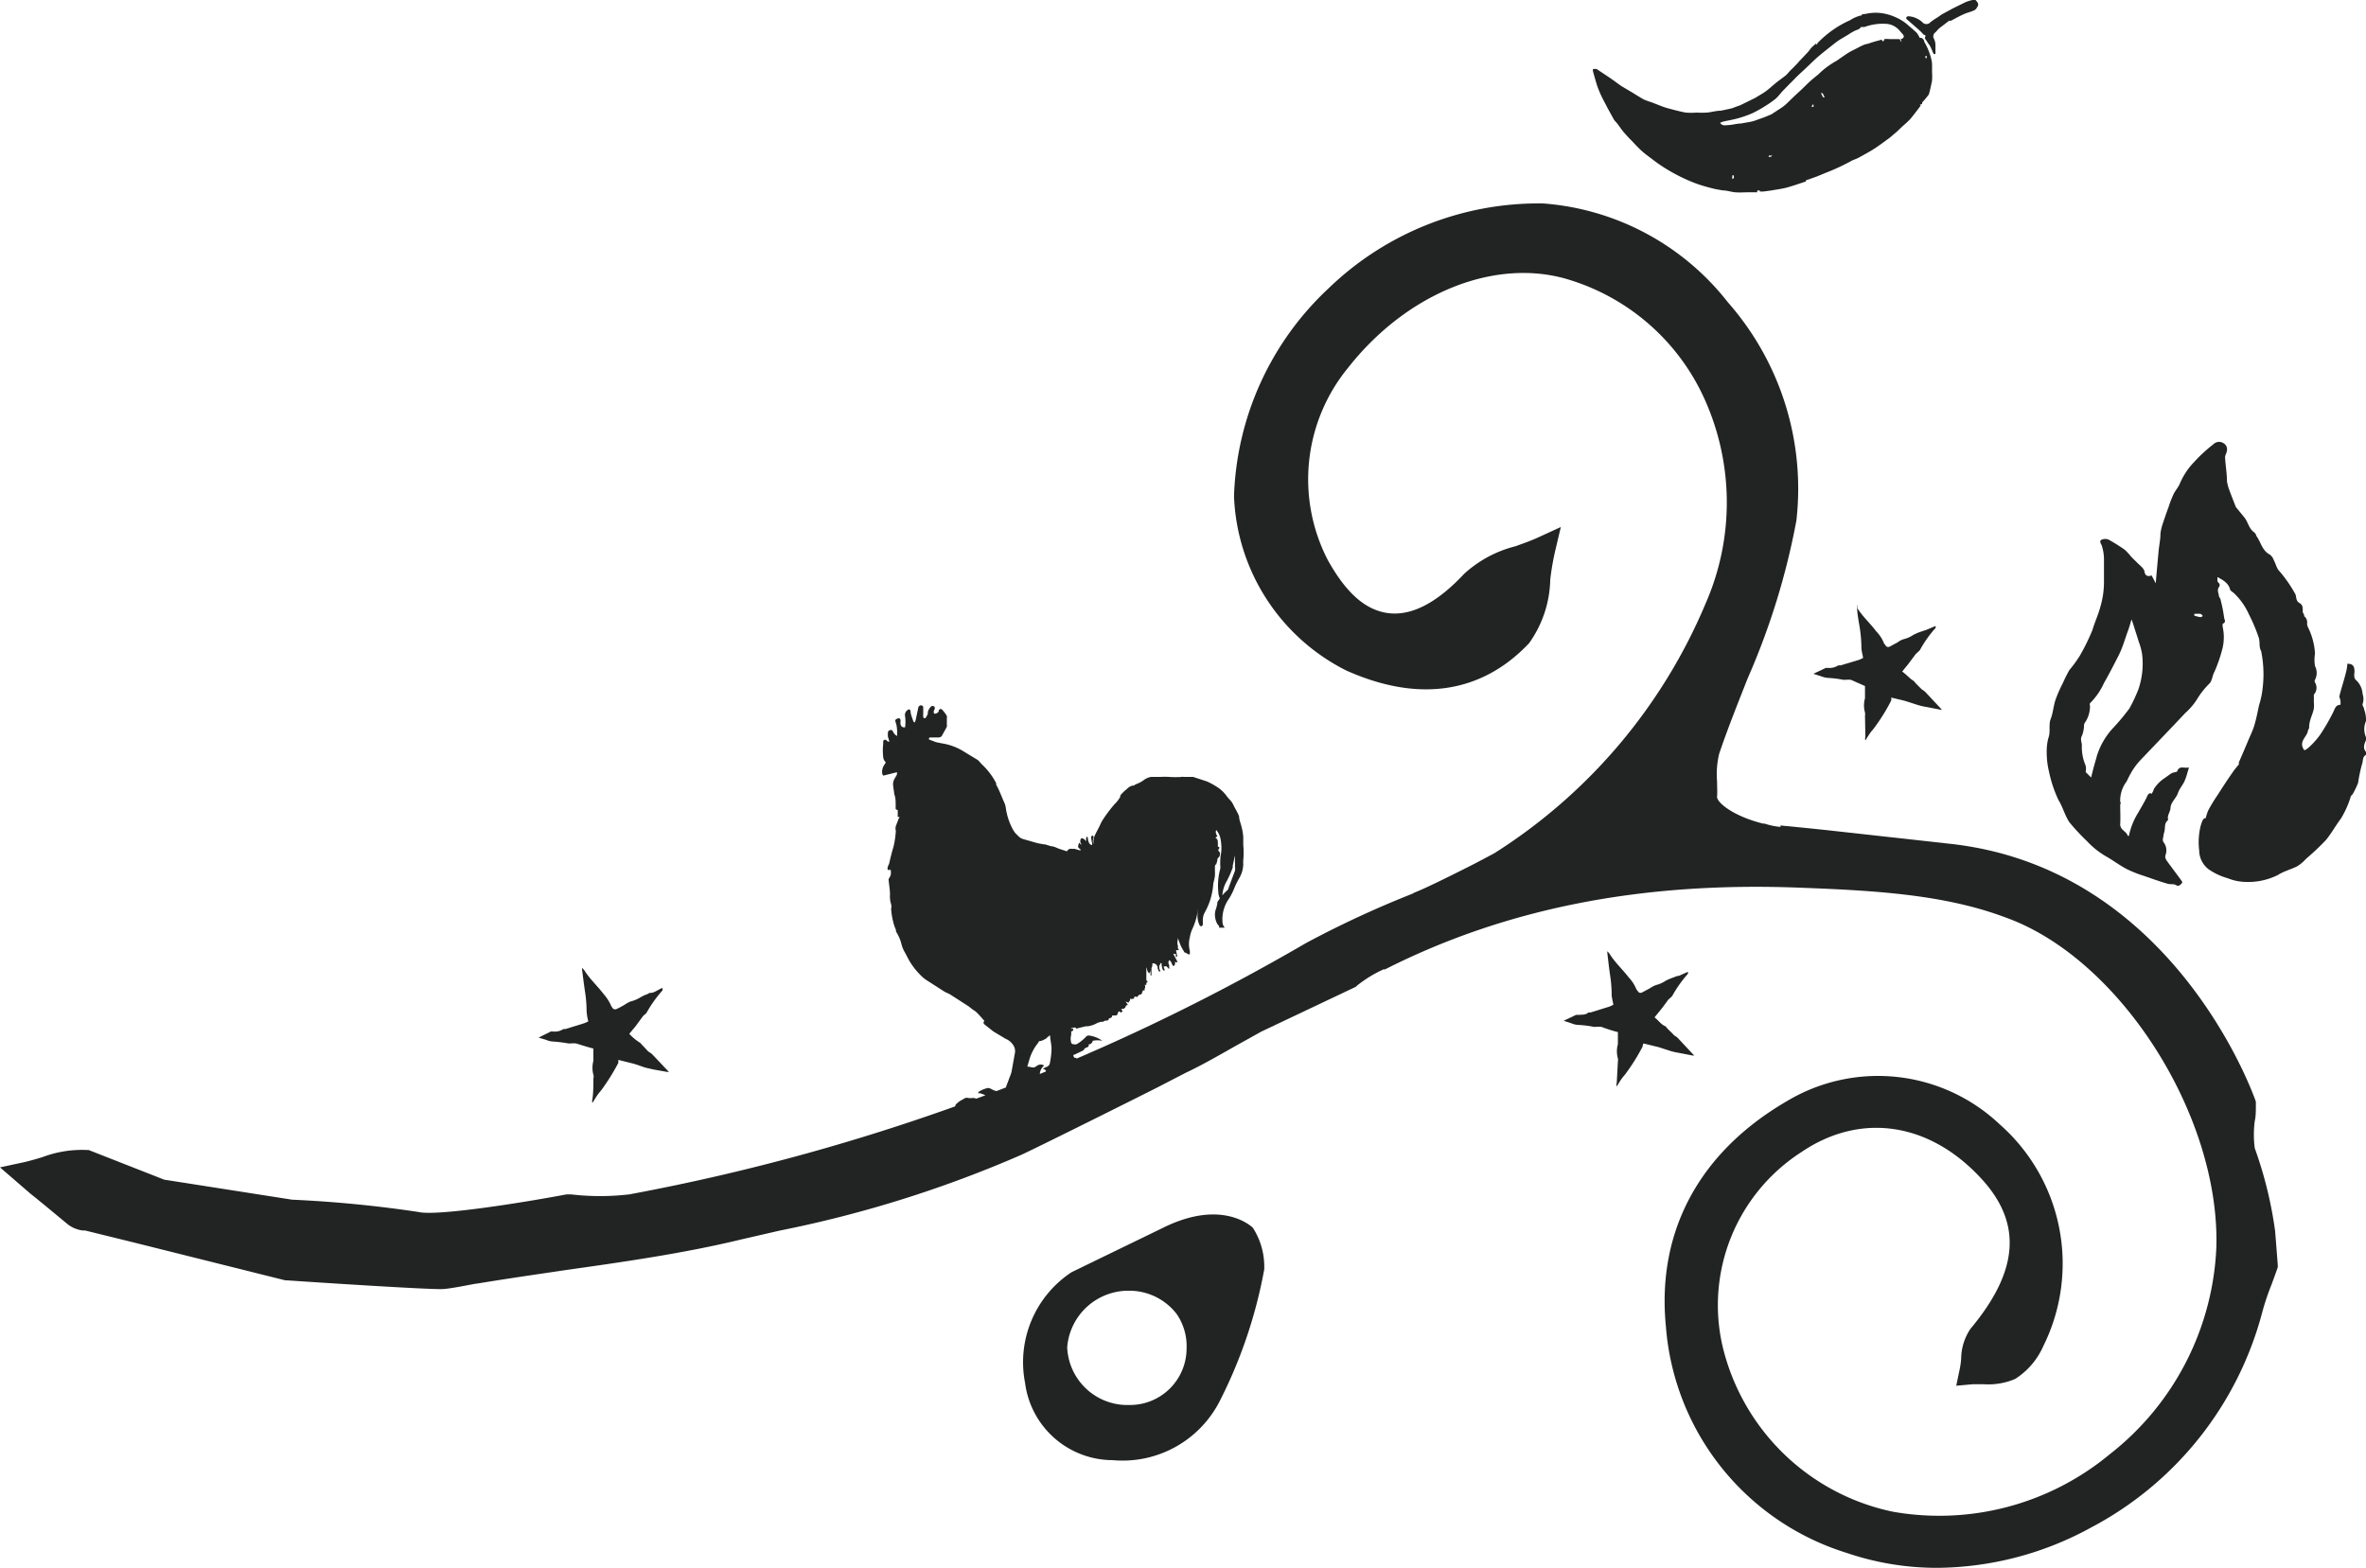
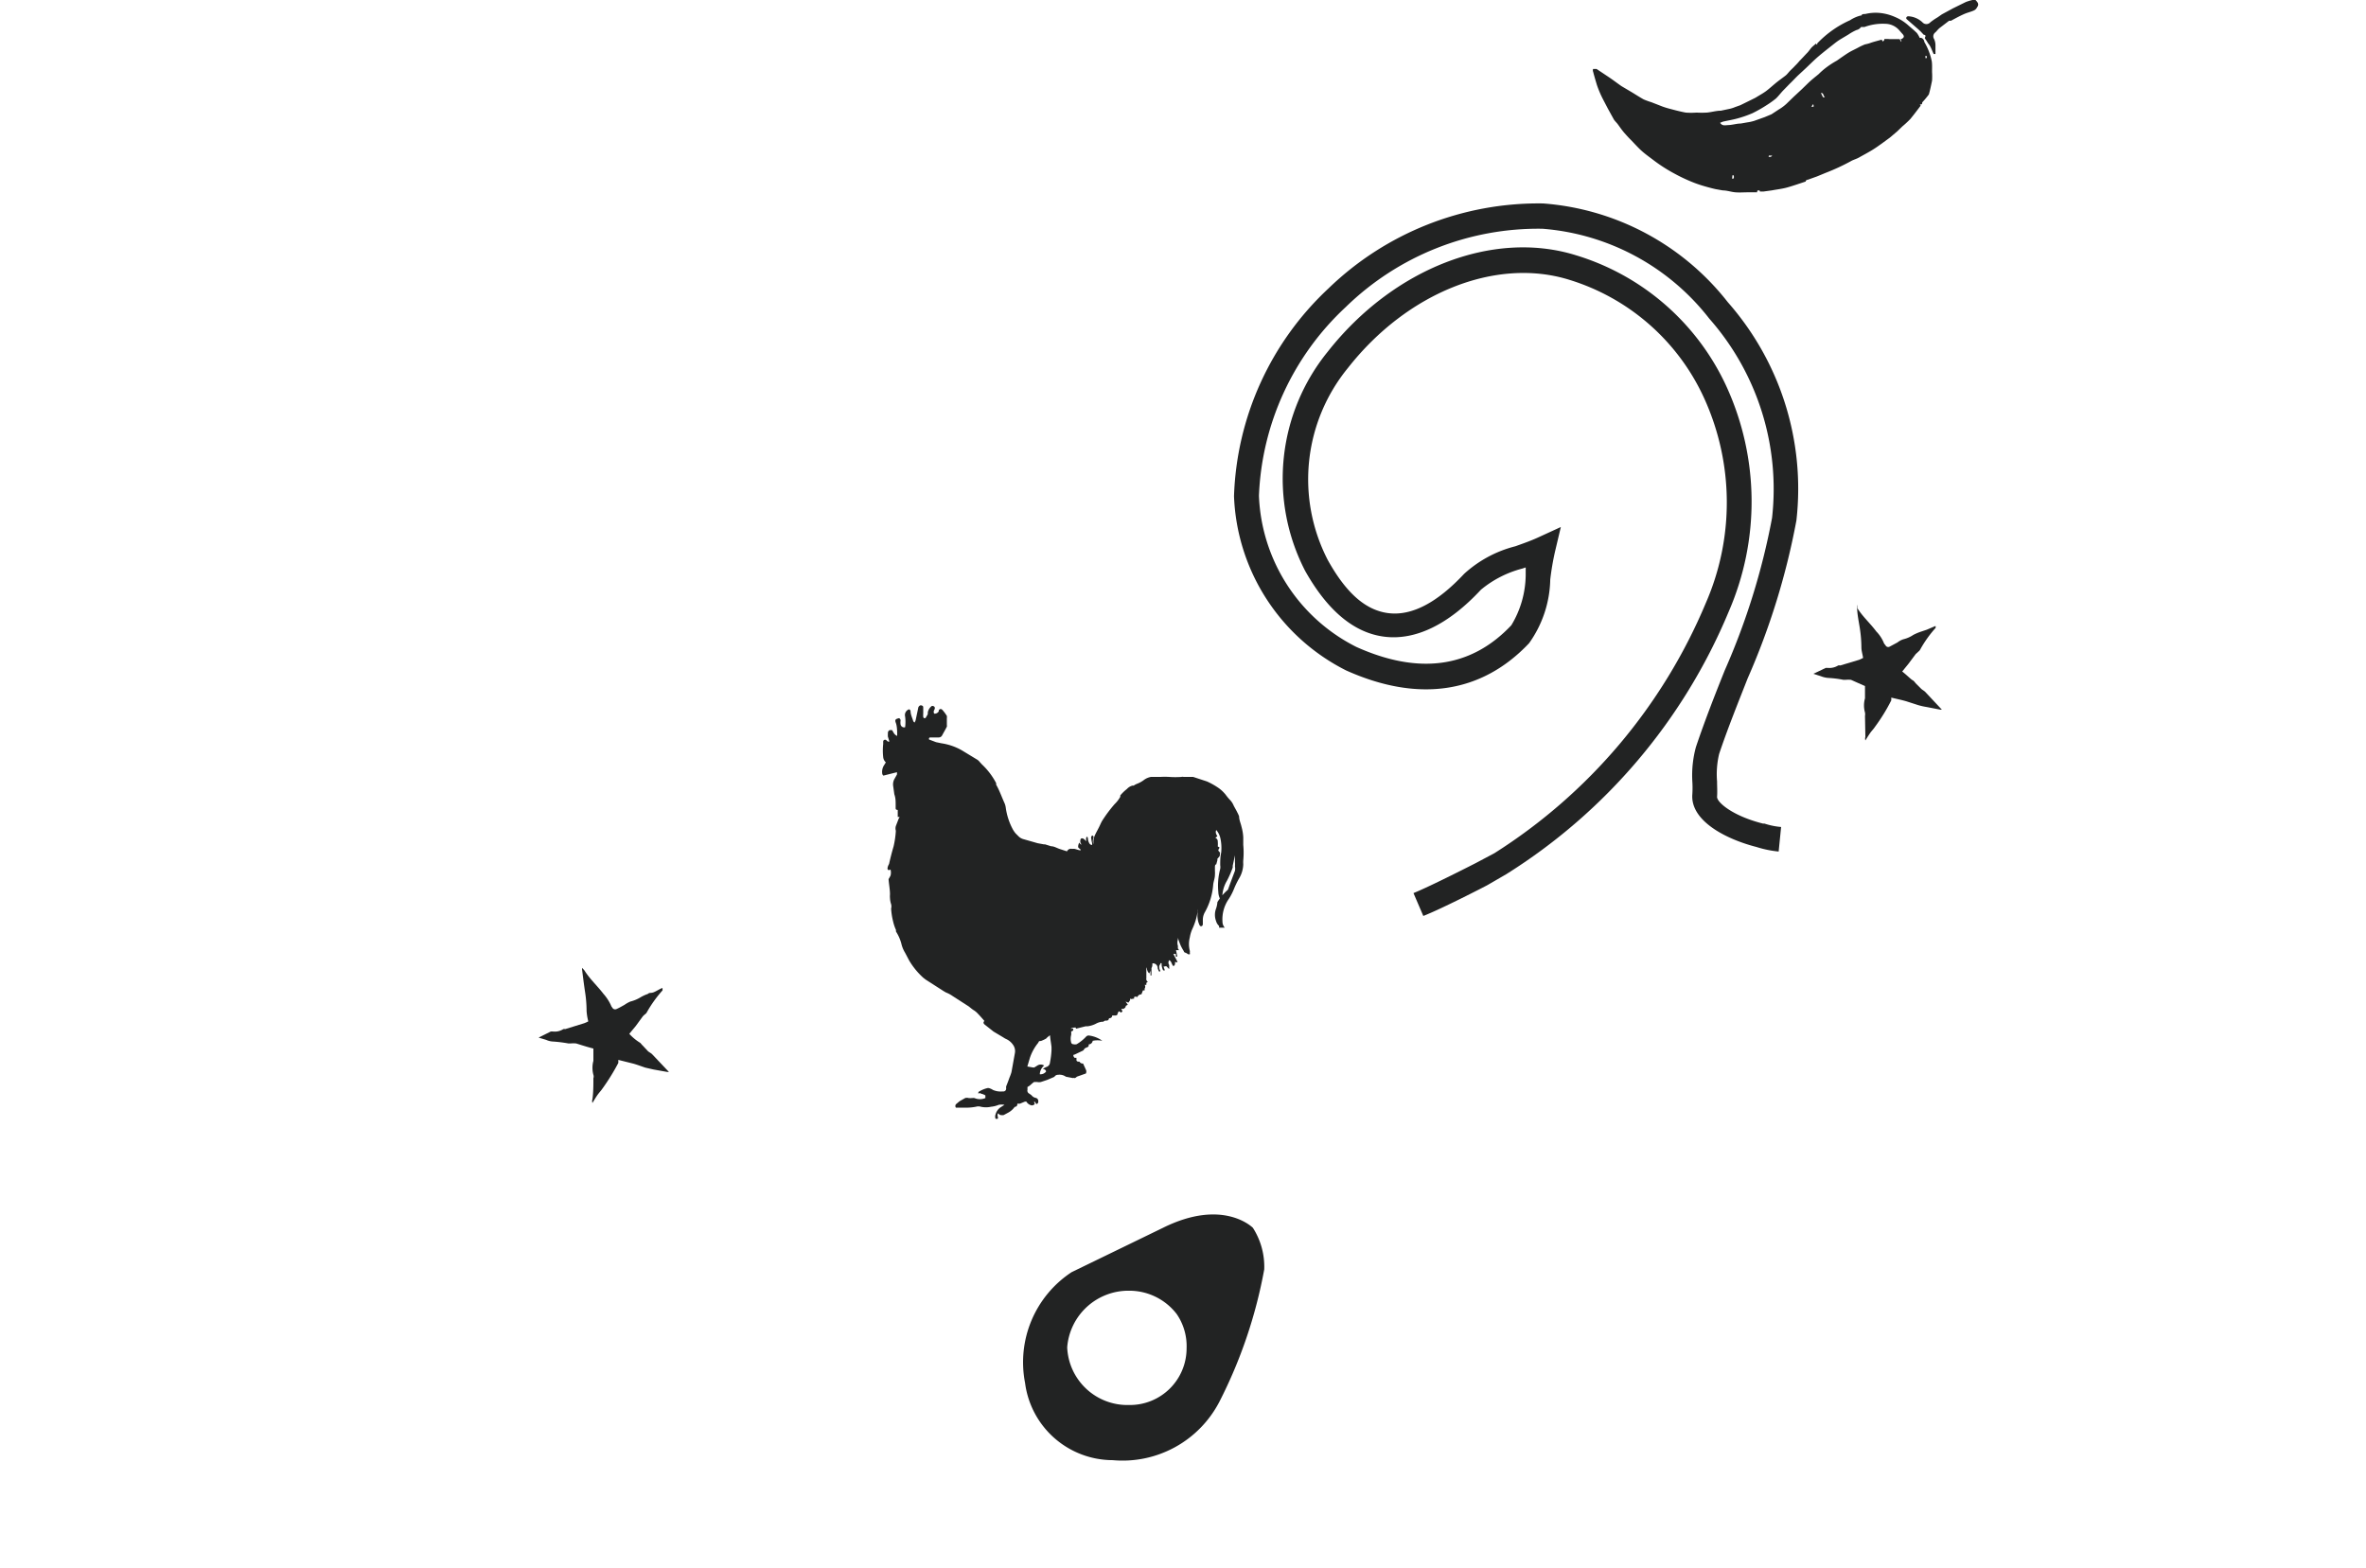
<svg xmlns="http://www.w3.org/2000/svg" viewBox="0 0 125.24 83">
  <g fill="#222323">
    <path d="m66.92 67.2a25.38 25.38 0 0 1 -2.37 7 5.77 5.77 0 0 1 -5.65 3.1 4.69 4.69 0 0 1 -4.64-4.09 5.71 5.71 0 0 1 2.46-5.86l4.84-2.35c3.2-1.59 4.76 0 4.76 0a3.82 3.82 0 0 1 .6 2.2zm-7.16 7.18a3 3 0 0 0 3.05-3 3 3 0 0 0 -.52-1.81 3.16 3.16 0 0 0 -2.51-1.24 3.25 3.25 0 0 0 -3.29 3 3.19 3.19 0 0 0 3.27 3.05z" />
    <path d="m102.25 3.22a3.29 3.29 0 0 0 -.39-1c0-.09-.1-.25-.24-.21a1.61 1.61 0 0 0 -.15-.26c-.14-.14-.3-.27-.45-.4a2.44 2.44 0 0 0 -.71-.45 2.59 2.59 0 0 0 -.87-.22 2.34 2.34 0 0 0 -.7.06c-.09 0-.2 0-.24.12v-.04a1.83 1.83 0 0 0 -.57.25 5.45 5.45 0 0 0 -1.74 1.23v.07l-.07-.06c-.08.08-.17.14-.24.22s-.14.19-.22.27-.27.29-.41.43a3 3 0 0 1 -.24.26c-.08.09-.16.16-.24.24s-.15.18-.23.25-.38.28-.56.43-.31.27-.48.4-.38.24-.57.36l-.22.11-.59.29-.28.1a1.52 1.52 0 0 1 -.28.09l-.47.1c-.25 0-.5.08-.74.1a5.06 5.06 0 0 1 -.55 0 3.62 3.62 0 0 1 -.57 0c-.27-.05-.54-.12-.8-.19a4.42 4.42 0 0 1 -.43-.13l-.59-.23a3.68 3.68 0 0 1 -.41-.15c-.25-.14-.49-.3-.73-.44l-.44-.26c-.23-.16-.45-.33-.69-.49l-.63-.42c-.07 0-.13 0-.18 0a.2.2 0 0 0 0 .15c.06.23.13.47.2.7a5.53 5.53 0 0 0 .34.79l.24.46.32.58c.06.09.14.16.2.24s.21.3.33.44.24.27.37.4.36.39.56.57.4.32.61.48a8.27 8.27 0 0 0 1.19.76c.22.12.45.23.68.33s.44.18.66.25.51.15.77.21l.39.07c.22 0 .44.08.66.1s.47 0 .71 0h.45c0-.05 0-.1.07-.1s.06 0 .08.06h.18l.44-.06c.27-.05.54-.08.8-.15s.67-.21 1-.32c0 0 0-.06.07-.09v-.05a.14.14 0 0 1 0 .06l.53-.19.46-.19a11.23 11.23 0 0 0 1.32-.61c.13-.08.3-.12.44-.2s.46-.25.69-.39.33-.22.49-.33l.45-.33.39-.33.28-.27a5.23 5.23 0 0 0 .42-.39c.19-.23.37-.47.55-.71l-.05-.06c.1 0 .13 0 .13-.11a4.67 4.67 0 0 0 .35-.42c.07-.24.12-.49.17-.73a3.44 3.44 0 0 0 0-.45s0-.09 0-.14.01-.32-.02-.46zm-10.55 6.25a.33.33 0 0 1 0-.14s0-.05 0-.05h.07c.02.11.02.18-.07.19zm1.92-1.17c0-.14.13 0 .18-.1-.01.09-.06.12-.18.1zm2.38-2.65s-.07 0-.12 0l.1-.14a.38.38 0 0 1 .02.14zm.56-.5h-.06a2.51 2.51 0 0 1 -.11-.23c.16 0 .11.17.21.21zm4-3.07s.06 0 .08.07 0 .05 0 .07l-.09-.15h-.54a1.24 1.24 0 0 0 -.27 0s0 0 0 .05l-.07.08-.07-.1c-.2.06-.43.11-.64.19a2.1 2.1 0 0 1 -.24.06 3.26 3.26 0 0 0 -.38.18c-.17.09-.35.17-.51.27s-.4.27-.6.41a4.79 4.79 0 0 0 -.53.34 4 4 0 0 0 -.44.38c-.17.14-.35.28-.52.44l-.36.35-.43.4-.3.29a2.33 2.33 0 0 1 -.5.39l-.38.25-.36.15-.56.2a2.45 2.45 0 0 1 -.37.08l-.34.06c-.21 0-.42.07-.63.08s-.34.06-.46-.12l.15-.06c.26-.06.52-.1.77-.17a5.84 5.84 0 0 0 .8-.28 7.3 7.3 0 0 0 .77-.44 4.91 4.91 0 0 0 .46-.33c.13-.12.24-.27.37-.41l.37-.38c.16-.15.3-.31.46-.46l.41-.38c.23-.22.45-.44.7-.65s.47-.38.71-.57.26-.2.4-.29l.42-.25a2.61 2.61 0 0 1 .43-.24.39.39 0 0 0 .24-.16h.18a2.79 2.79 0 0 1 1.1-.17 1 1 0 0 1 .76.36l.13.15c.14.14.13.23-.06.31zm1.36 1s0-.07 0-.11 0 0 .07 0v.1zm2.65-3.08h-.08s-.06 0-.08 0a2.47 2.47 0 0 0 -.36.11l-.67.33-.59.32-.23.16a3.19 3.19 0 0 0 -.38.26.28.28 0 0 1 -.42 0 1.19 1.19 0 0 0 -.76-.32.13.13 0 0 0 -.09.06.2.2 0 0 0 0 .08l.62.54.14.13.16.17s.13 0 .08.11 0 .07 0 .11a1.64 1.64 0 0 1 .14.22 1 1 0 0 1 .12.17c.07.13.12.27.18.4a.11.11 0 0 0 .1 0s0 0 0-.08 0-.24 0-.36a.8.8 0 0 0 -.07-.34.26.26 0 0 1 .07-.36c.07-.07.13-.15.21-.22l.51-.39h.1c.22-.12.44-.24.66-.34s.36-.12.54-.2a.33.33 0 0 0 .18-.17c.13-.17.03-.27-.08-.39z" />
-     <path d="m94.18 44.37 2.1.21 6.78.75c11.74 1.22 15.73 13.21 15.73 13.21a10.43 10.43 0 0 0 0 2.43 22.39 22.39 0 0 1 1.06 4.28l.15 1.65c-.32.93-.65 1.68-.85 2.46-2.31 9.19-12.6 15.21-21.16 12.22a12.94 12.94 0 0 1 -9.16-11.48c-.48-4.85 1.77-8.75 6.06-11.26a8.75 8.75 0 0 1 10.51 1.16 9.2 9.2 0 0 1 2.18 11 3.34 3.34 0 0 1 -1.21 1.49 5.38 5.38 0 0 1 -2 .22c.14-.63.07-1.42.43-1.86 2.75-3.29 3-6.16.59-8.79-3-3.25-7-3.85-10.39-1.54a10.34 10.34 0 0 0 -4.44 11 12.34 12.34 0 0 0 9.49 9.2c8.75 1.65 17.69-5.72 17.95-14.72.18-7-5.06-15.74-11.59-18.07-3.4-1.21-7.26-1.42-10.92-1.57-7.8-.32-15.39.83-22.45 4.4a7 7 0 0 0 -1.6 1l-5 2.34-1.45.8c-1.32.76-2.69 1.43-4 2.15 0 0-6.12 3.07-7.23 3.58-5 2.29-9.66 3.22-14.6 4.4-4.58 1.09-9.3 1.54-14 2.33 0 0-1.11.23-1.72.28s-8.21-.46-8.21-.46c-3.53-.85-7-1.73-10.58-2.6a1.56 1.56 0 0 1 -.62-.2c-.88-.71-1.74-1.45-2.61-2.19a10.48 10.48 0 0 1 3.09-.62l4 1.57 6.87 1.07s5.19.29 6.6.64 8.12-.93 8.12-.93a13.55 13.55 0 0 0 3.31 0 112.92 112.92 0 0 0 36-13.35 80.91 80.91 0 0 1 9-4" />
-     <path d="m97.72 82.2a13.64 13.64 0 0 1 -9.54-12c-.49-5 1.77-9.2 6.38-11.89a9.38 9.38 0 0 1 11.3 1.22 9.82 9.82 0 0 1 2.3 11.73 3.94 3.94 0 0 1 -1.49 1.74 3.6 3.6 0 0 1 -1.66.28h-.58l-.88.08.18-.86a4.44 4.44 0 0 0 .08-.56 2.89 2.89 0 0 1 .49-1.59c2.56-3.06 2.75-5.58.6-7.93-2.74-3-6.39-3.56-9.53-1.44a9.64 9.64 0 0 0 -4.17 10.37 11.73 11.73 0 0 0 9 8.68 14.13 14.13 0 0 0 11.46-3.03 14.69 14.69 0 0 0 5.66-11c.18-7-5.14-15.28-11.16-17.43-3.16-1.19-6.75-1.42-10.73-1.57-8.44-.35-15.68 1.06-22.12 4.32h-.08a6.57 6.57 0 0 0 -1.4.86l-.06.06-5 2.37-1.42.79c-.86.49-1.75 1-2.6 1.4l-1.47.76c-.25.13-6.14 3.08-7.25 3.59a62.73 62.73 0 0 1 -12.77 4l-2 .46c-3 .73-6.22 1.19-9.27 1.62-1.55.23-3.15.46-4.72.72-.14 0-1.18.24-1.79.29s-7-.37-8.3-.46h-.08l-8-2-2.6-.64h-.13a1.64 1.64 0 0 1 -.75-.3c-.66-.54-1.32-1.1-2-1.64l-1.62-1.4 1.3-.28c.3-.07.61-.16.94-.26a5.94 5.94 0 0 1 2.36-.38h.09l4 1.57 6.77 1.06a64.77 64.77 0 0 1 6.68.65c.93.23 5.3-.45 7.85-.93h.11.12a13.3 13.3 0 0 0 3.09 0 111.68 111.68 0 0 0 35.83-13.31 53.5 53.5 0 0 1 6.65-3c.79-.31 1.6-.64 2.39-1l.51 1.21-2.41 1a51.9 51.9 0 0 0 -6.49 2.93 112.68 112.68 0 0 1 -36.23 13.42 14.38 14.38 0 0 1 -3.42.06c-1.37.26-6.86 1.26-8.29.9a61.35 61.35 0 0 0 -6.48-.61l-7-1.09-4-1.57a4.92 4.92 0 0 0 -1.57.28c.53.46 1.09.92 1.64 1.37h.19.19l2.61.65 7.91 1.94c2.91.19 7.63.48 8.06.46s1.63-.27 1.64-.27c1.59-.27 3.2-.5 4.76-.72 3-.43 6.16-.88 9.16-1.6l1.95-.46a61.89 61.89 0 0 0 12.56-3.82c1.09-.5 7.14-3.53 7.19-3.56.48-.26 1-.51 1.46-.76.85-.44 1.72-.9 2.56-1.38l1.45-.8 4.92-2.33a7.85 7.85 0 0 1 1.59-1h.08c6.64-3.37 14.09-4.83 22.76-4.47 4.09.17 7.75.4 11.12 1.6 6.6 2.36 12.22 11.1 12 18.7a16 16 0 0 1 -6.15 12 15.46 15.46 0 0 1 -12.55 3.34 12.9 12.9 0 0 1 -10-9.72 11 11 0 0 1 4.72-11.7c3.65-2.47 8.06-1.83 11.23 1.65.23.26.45.52.64.78a10.52 10.52 0 0 0 -1.49-1.9 8.07 8.07 0 0 0 -9.73-1c-4.27 2.41-6.27 6.09-5.79 10.55a12.25 12.25 0 0 0 8.67 11 14.92 14.92 0 0 0 11.91-1.22 16.77 16.77 0 0 0 8.41-10.54 15.35 15.35 0 0 1 .55-1.66c.09-.23.18-.47.27-.73l-.12-1.5a21.61 21.61 0 0 0 -1-4.12v-.08a6.05 6.05 0 0 1 0-1.85c0-.21 0-.42 0-.62-.46-1.2-4.56-11.6-15.17-12.68l-6.78-.75-2.1-.25.13-1.3 2.1.21 6.78.75c12 1.25 16.24 13.53 16.28 13.66v.11.11c0 .28 0 .55-.06.82a5.61 5.61 0 0 0 0 1.42 21.41 21.41 0 0 1 1.08 4.4l.14 1.78v.13c-.11.32-.22.61-.32.89a12.93 12.93 0 0 0 -.51 1.52 18.09 18.09 0 0 1 -9.06 11.37 17.16 17.16 0 0 1 -8.12 2.13 14.84 14.84 0 0 1 -4.84-.8zm7.59-11a1.87 1.87 0 0 0 -.19.77 2.34 2.34 0 0 0 .95-.13 3.09 3.09 0 0 0 .93-1.21 8 8 0 0 0 .57-5.95c.43 2.03-.33 4.21-2.26 6.52z" />
-     <path d="m94.18 44.37a4.24 4.24 0 0 1 -1-.22c-1.71-.42-3-1.28-2.94-2.1a10.34 10.34 0 0 1 .17-2.35c1.36-4.09 3.46-8.06 4.06-12.25 1.11-7.78-5.66-15.82-12.78-16.06-8.17-.26-15.59 6.75-15.69 14.84a10.1 10.1 0 0 0 5.55 8.62c3.27 1.46 6.47 1.33 8.94-1.3 1-1 .84-3 1.21-4.54-1.25.57-2.83.83-3.69 1.76-3.1 3.32-6 3.11-8.26-.86a10 10 0 0 1 1.1-10.91c3.3-4.21 8.29-6.17 12.42-4.9 7.23 2.24 10.81 10.5 7.64 18a29.33 29.33 0 0 1 -11.48 13.63l-1 .54s-2.39 1.23-3.35 1.62" />
    <path d="m75.34 48.49c1-.39 3.3-1.58 3.39-1.63l1-.58a30 30 0 0 0 11.78-13.91 14.62 14.62 0 0 0 -.1-11.86 12.89 12.89 0 0 0 -8-7c-4.38-1.36-9.66.7-13.13 5.11a10.65 10.65 0 0 0 -1.19 11.61c1.19 2.11 2.6 3.29 4.22 3.48s3.36-.64 5.08-2.49a5.64 5.64 0 0 1 2.19-1.12l.18-.06v.42a5.23 5.23 0 0 1 -.76 2.64c-2.12 2.25-4.88 2.64-8.2 1.15a9.36 9.36 0 0 1 -5.16-8 14.41 14.41 0 0 1 4.6-10 14.6 14.6 0 0 1 10.41-4.14 12.4 12.4 0 0 1 8.83 4.76 13.64 13.64 0 0 1 3.32 10.55 36.78 36.78 0 0 1 -2.5 8.06c-.53 1.32-1.07 2.7-1.53 4.07a5.7 5.7 0 0 0 -.19 1.81 5.34 5.34 0 0 1 0 .7c-.1 1.39 1.76 2.36 3.4 2.78a5.66 5.66 0 0 0 1.17.24l.13-1.3a3.8 3.8 0 0 1 -.88-.18h-.08c-1.63-.41-2.45-1.14-2.43-1.42s0-.55 0-.81a4.64 4.64 0 0 1 .11-1.46c.45-1.34 1-2.7 1.51-4a38 38 0 0 0 2.58-8.36 14.94 14.94 0 0 0 -3.63-11.55 13.71 13.71 0 0 0 -9.78-5.23 16 16 0 0 0 -11.36 4.5 15.74 15.74 0 0 0 -5 11 10.79 10.79 0 0 0 5.93 9.22c3.83 1.72 7.18 1.22 9.69-1.44a6 6 0 0 0 1.12-3.37 14 14 0 0 1 .25-1.47l.31-1.31-1.22.56c-.37.17-.77.31-1.19.46a6.32 6.32 0 0 0 -2.71 1.46c-1.43 1.53-2.77 2.23-4 2.08s-2.26-1.09-3.22-2.82a9.31 9.31 0 0 1 1.07-10.16c3.14-4 7.84-5.87 11.71-4.67a11.58 11.58 0 0 1 7.16 6.3 13.31 13.31 0 0 1 .08 10.8 28.86 28.86 0 0 1 -11.2 13.26l-1 .53s-2.36 1.21-3.28 1.58z" />
    <path d="m47.41 42.79v-.17c0-.19 0-.38-.07-.57l-.06-.43a.59.59 0 0 1 .07-.39l.13-.23v-.12l-.72.18a.17.17 0 0 1 -.06-.1.65.65 0 0 1 .11-.47l.08-.13a.44.44 0 0 1 -.14-.28 3.18 3.18 0 0 1 0-.69s0-.1 0-.14a.1.1 0 0 1 .17-.06l.08.07h.08l-.08-.26a1.21 1.21 0 0 1 0-.18.16.16 0 0 1 .1-.17h.12l.1.17a.4.4 0 0 0 .17.14c0-.06 0-.11 0-.15s0-.36-.07-.54 0-.21.17-.25a.13.13 0 0 1 .08.13.71.71 0 0 0 0 .2.19.19 0 0 0 .24.15 2.18 2.18 0 0 0 0-.57.32.32 0 0 1 .21-.38.12.12 0 0 1 .08.1c0 .17.08.33.13.49a.17.17 0 0 0 .08.11.45.45 0 0 0 .07-.18l.12-.57a.18.18 0 0 1 .08-.14.11.11 0 0 1 .13 0c.05 0 .06.06.06.11s0 .19 0 .29a1.09 1.09 0 0 0 0 .18s0 .07.06.08a.1.1 0 0 0 .07-.02l.11-.19v-.09a.55.55 0 0 1 .22-.35c.15 0 .19.1.12.22a.19.19 0 0 0 0 .19.25.25 0 0 0 .24-.12.21.21 0 0 0 0-.06q.1-.13.21 0a2.32 2.32 0 0 1 .22.3.42.42 0 0 1 0 .12v.15s0 .14 0 .21a.25.25 0 0 1 0 .09c-.08.16-.17.31-.25.46a.2.2 0 0 1 -.18.11h-.27-.18c-.06 0-.08.06-.06.11l.37.14.29.06a3.1 3.1 0 0 1 1.07.37l.84.51a.68.68 0 0 1 .12.12l.1.11a3.72 3.72 0 0 1 .76 1v.08a3.59 3.59 0 0 1 .17.34c.09.2.17.41.26.61a.9.9 0 0 1 .08.28 3.39 3.39 0 0 0 .38 1.15 1.43 1.43 0 0 0 .14.2l.16.16a.58.58 0 0 0 .24.14l.77.22.33.06h.06l.32.1c.16 0 .31.1.47.15l.37.12a.23.23 0 0 1 .27-.13.58.58 0 0 1 .14 0l.24.07h.08c0-.07-.15-.1-.14-.19a.42.42 0 0 1 .06-.21c.07.09.07.09.12.1a.6.6 0 0 1 -.06-.11.25.25 0 0 1 0-.12c0-.1.08-.12.16-.08l.17.14a.25.25 0 0 1 0-.24c.07 0 .06.07.07.11a.48.48 0 0 0 .07.23.16.16 0 0 0 .15.09v-.09a2.56 2.56 0 0 1 -.05-.27.13.13 0 0 1 .06-.14.09.09 0 0 1 .06.12.5.5 0 0 0 0 .34v.08-.1a.93.93 0 0 1 .07-.44c.07-.15.15-.29.22-.43s.1-.22.16-.33a7.24 7.24 0 0 1 .67-.9 1.62 1.62 0 0 0 .3-.39s0 0 0-.07a2.24 2.24 0 0 1 .35-.34.62.62 0 0 1 .29-.18h.07a.83.83 0 0 1 .16-.09 1.5 1.5 0 0 0 .41-.23.91.91 0 0 1 .34-.14h.49a4 4 0 0 1 .49 0 4.42 4.42 0 0 0 .63 0 .3.3 0 0 1 .13 0h.23.27l.73.24a3.92 3.92 0 0 1 .53.29 1.9 1.9 0 0 1 .45.4 2.88 2.88 0 0 0 .22.27.94.94 0 0 1 .2.29c.06.13.14.25.2.38a1.47 1.47 0 0 1 .1.22c0 .19.09.37.13.56a2.53 2.53 0 0 1 .09.55v.4a4.39 4.39 0 0 1 0 .81 1.49 1.49 0 0 0 0 .21 1.53 1.53 0 0 1 -.19.7 4.6 4.6 0 0 0 -.31.63 3 3 0 0 1 -.26.5 1.89 1.89 0 0 0 -.34 1.22.47.47 0 0 0 .12.31s0 0 0 0h-.3a.73.73 0 0 0 0-.09.54.54 0 0 1 -.16-.26.94.94 0 0 1 0-.66 1.28 1.28 0 0 0 .07-.34 2.73 2.73 0 0 1 .56-.66c.12-.34.25-.68.37-1a.59.59 0 0 0 0-.23 1.85 1.85 0 0 0 0-.23c0-.1 0-.2 0-.3s0 0 0-.06 0 0 0 0l-.12.56a.29.29 0 0 1 0 .09 5.32 5.32 0 0 1 -.3.69 1.77 1.77 0 0 0 -.25 1s0 .08 0 .13l-.06-.07a.84.84 0 0 1 -.15-.46 3.4 3.4 0 0 1 .1-1.22.65.65 0 0 0 0-.2c0-.22 0-.44.05-.66a2.38 2.38 0 0 0 -.05-.8 1 1 0 0 0 -.21-.4c-.06.13 0 .23.06.33l-.11.08a.21.21 0 0 1 .13.21 1.23 1.23 0 0 1 0 .25l.09.05c0 .06-.06.1-.06.15s.06.08.08.12 0 .07 0 .1a.16.16 0 0 1 -.06.15.27.27 0 0 1 -.07.08v.08l-.06.22c-.06 0-.07.08-.07.15s0 .13 0 .19a1.62 1.62 0 0 1 0 .22c0 .17-.07.33-.09.5a3.53 3.53 0 0 1 -.43 1.45.83.83 0 0 0 -.12.44v.21c0 .09-.07.14-.14.1a.22.22 0 0 1 -.05-.08 1.16 1.16 0 0 1 -.09-.55 2.35 2.35 0 0 0 0-.26.83.83 0 0 0 0 .15 3.35 3.35 0 0 1 -.29.93 1.86 1.86 0 0 0 -.12.42 1.39 1.39 0 0 0 0 .7.35.35 0 0 1 0 .11.12.12 0 0 1 0 .08s-.05 0-.08 0l-.13-.08s-.09 0-.11-.09a2.69 2.69 0 0 1 -.16-.29 3.91 3.91 0 0 1 -.15-.41.36.36 0 0 0 0 .09.53.53 0 0 0 0 .33v.14l.06.09c-.06 0-.1 0-.16 0l.07.34h-.08v-.11c0-.1 0-.21 0-.32s0-.06 0-.06v.35h-.13l.22.42c-.06.06-.09 0-.13 0 0 .15 0 .15-.08.23-.11-.08-.09-.25-.23-.32a.23.23 0 0 0 0 .26v.1s0 .07 0 .1-.09-.08-.13-.12-.1 0-.17 0l.07.2c-.07 0-.07 0-.09 0a.71.71 0 0 1 -.08-.38h-.07s0 .05 0 .05-.07.08-.06.14 0 .12.05.19a.06.06 0 0 1 0 .06s-.05 0-.06 0a1.22 1.22 0 0 1 -.07-.17.25.25 0 0 0 -.28-.26c0 .09 0 .17-.05.25a.88.88 0 0 1 0 .15v.09.15s0 0 0 0a0 0 0 0 1 -.05 0 .07.07 0 0 1 0 0c0-.08 0-.15 0-.25l-.06.14c-.12-.08-.11-.21-.16-.32a.36.36 0 0 0 0 .1v.48a.18.18 0 0 0 .08.19l-.08.05v.11h-.09a.16.16 0 0 1 0 .19v.1h-.09l-.08.21a.23.23 0 0 0 -.22.15.14.14 0 0 0 -.17 0v.08h-.09c0 .05-.08 0-.12 0v.08l-.09.13-.15-.06.12.17-.11.06c0 .1-.07.12-.12.16h-.12l.07.13-.07.06c-.05 0-.09-.08-.14-.05a.84.84 0 0 0 -.06.14s0 .06-.1.07h-.18a.13.13 0 0 1 -.12.14s-.06 0-.06.06a.12.12 0 0 1 -.1.07c-.07 0-.14 0-.18.06h-.06a.85.85 0 0 0 -.35.11 1.33 1.33 0 0 1 -.43.13h-.1l-.52.13v-.06a.46.46 0 0 0 -.28.06h.14c0 .09 0 .12-.11.14a1.08 1.08 0 0 1 0 .19.77.77 0 0 0 0 .4.12.12 0 0 0 .12.09.33.33 0 0 0 .17 0 2.15 2.15 0 0 0 .5-.4.18.18 0 0 1 .15-.06 1.52 1.52 0 0 1 .71.28 1.25 1.25 0 0 0 -.51 0 .22.22 0 0 1 -.21.19c0 .12 0 .12-.15.18a.22.22 0 0 0 -.09.07.16.16 0 0 1 -.09.09l-.42.2c-.08 0-.09.07 0 .17h.1s0 .07 0 .1 0 .09.09.1.06 0 .07 0a.18.18 0 0 0 .19.1l.15.33a.23.23 0 0 1 0 .2l-.48.17s-.08.09-.14.07 0 0-.08 0l-.36-.07a.58.58 0 0 0 -.42-.1.21.21 0 0 0 -.16.07.16.16 0 0 1 -.08.06l-.33.14-.33.11a.46.46 0 0 1 -.2 0s-.1 0-.16 0c-.13.08-.21.2-.35.26s0 0 0 0a.78.78 0 0 0 0 .14.18.18 0 0 0 .1.22l.11.08a.37.37 0 0 0 .22.14.17.17 0 0 1 .14.16c0 .09 0 .13-.1.17l-.09-.13c-.07 0 0 .08 0 .12s-.13.1-.19.07a.4.4 0 0 1 -.25-.19s0 0 0 0h-.08l-.27.11c-.05 0-.1 0-.13 0 0 .07 0 .15-.14.17s0 0 0 0a1 1 0 0 1 -.32.29l-.26.14a.37.37 0 0 1 -.15 0s-.07 0-.11-.06-.08 0-.06.13a.14.14 0 0 1 0 .13s-.08 0-.11 0a.33.33 0 0 1 0-.24.66.66 0 0 1 .25-.36l.22-.14a.81.81 0 0 0 -.31 0 1.38 1.38 0 0 1 -.4.1 1.23 1.23 0 0 1 -.54 0 .46.46 0 0 0 -.26 0 2.83 2.83 0 0 1 -.5.05h-.19-.37a.15.15 0 0 1 0-.18l.19-.16.3-.17a.31.31 0 0 1 .18 0 1.15 1.15 0 0 0 .19 0 .48.48 0 0 1 .12 0 .73.73 0 0 0 .58 0v-.14a.75.75 0 0 0 -.18-.08c-.06 0-.12-.09-.19 0v-.1a1.51 1.51 0 0 1 .45-.2.2.2 0 0 1 .13 0 .82.82 0 0 1 .19.09 1 1 0 0 0 .5.08h.07a.15.15 0 0 0 .13-.15.53.53 0 0 1 0-.12c.06-.15.12-.3.17-.45a2.65 2.65 0 0 0 .11-.3l.18-1a.57.57 0 0 0 -.06-.39.89.89 0 0 0 -.37-.35 1 1 0 0 1 -.18-.1l-.52-.31-.48-.38s-.11-.09 0-.18c-.13-.15-.26-.3-.4-.44a1 1 0 0 0 -.2-.15l-.08-.06-.15-.12-.87-.56a1.59 1.59 0 0 0 -.34-.18l-.12-.07-.95-.61-.13-.1a3.93 3.93 0 0 1 -.75-.92l-.21-.4a1.63 1.63 0 0 1 -.2-.49 2.21 2.21 0 0 0 -.28-.63.2.2 0 0 1 0-.08 2.46 2.46 0 0 1 -.16-.48 3.63 3.63 0 0 1 -.1-.66.45.45 0 0 0 0-.23 1.2 1.2 0 0 1 -.06-.33 1.11 1.11 0 0 1 0-.19c0-.25-.05-.5-.07-.75a.17.17 0 0 1 0-.07 1.62 1.62 0 0 0 .1-.18.65.65 0 0 0 0-.31c-.05 0-.09.05-.14 0s0-.2.06-.3c.07-.31.15-.63.24-.93a4.89 4.89 0 0 0 .12-.83 0 0 0 0 0 0 0 .43.43 0 0 1 0-.25l.15-.39.05-.09h-.1v-.37c-.08-.01-.11-.03-.11-.09zm8 12.15c0 .05-.31.17-.31.17-.08 0-.11 0-.14.09a2.52 2.52 0 0 0 -.45.82l-.13.44.29.05h.08l.16-.1a.33.33 0 0 1 .36 0 .63.63 0 0 0 -.23.46.37.37 0 0 0 .33-.14c0-.09-.08-.12-.17-.15l.17-.09a.27.27 0 0 0 .21-.25 4.48 4.48 0 0 0 .08-.64c0-.05 0-.1 0-.16s-.05-.35-.07-.52 0 0 0-.07-.06 0-.07 0z" />
    <path d="m31.41 55.51v.65a1.43 1.43 0 0 0 0 .74.27.27 0 0 1 0 .18c0 .37 0 .74-.05 1.11a.31.31 0 0 0 0 .2c.08-.13.16-.27.25-.4s.17-.21.25-.32a11.26 11.26 0 0 0 .87-1.4c0-.05 0-.1 0-.16l.8.2c.21.06.42.14.63.21l.44.1.73.13h.08l-.89-.94c-.06-.06-.15-.1-.22-.16l-.28-.3c-.06-.05-.1-.13-.16-.16a2.64 2.64 0 0 1 -.55-.46l.34-.41.38-.52a1.31 1.31 0 0 1 .12-.11.29.29 0 0 0 .1-.12 6.59 6.59 0 0 1 .82-1.14s0-.05 0-.11-.31.15-.47.21-.21 0-.31.09a2 2 0 0 0 -.39.18 1.91 1.91 0 0 1 -.53.22 1.72 1.72 0 0 0 -.32.18c-.13.07-.26.15-.4.21a.17.17 0 0 1 -.24-.07s-.06-.07-.07-.12a2.47 2.47 0 0 0 -.4-.61c-.32-.42-.72-.78-1-1.23a1.54 1.54 0 0 0 -.13-.14s0 .07 0 .08c.05.4.1.8.16 1.2a6.63 6.63 0 0 1 .08 1 2.86 2.86 0 0 0 .09.55 1.47 1.47 0 0 1 -.22.1l-1 .31a.3.3 0 0 0 -.1 0 .84.84 0 0 1 -.53.13.59.59 0 0 0 -.14 0l-.64.32.4.12a1 1 0 0 0 .39.09 7.11 7.11 0 0 1 .79.1h.11a1.51 1.51 0 0 1 .3 0c.38.12.64.2.91.27z" />
    <path d="m98.72 36.32v.65a1.37 1.37 0 0 0 0 .75.53.53 0 0 1 0 .18l.02 1.1a.4.4 0 0 0 0 .2c.08-.13.16-.26.25-.39s.18-.21.25-.32a9.72 9.72 0 0 0 .87-1.41 1.31 1.31 0 0 0 0-.15c.28.07.54.12.81.2l.62.2a3.63 3.63 0 0 0 .45.1l.72.14h.08l-.88-.94c-.07-.07-.16-.11-.22-.17l-.29-.29s-.09-.13-.16-.16-.35-.31-.55-.46l.34-.42.38-.51a1.31 1.31 0 0 0 .12-.11s.09-.07.11-.12a6.18 6.18 0 0 1 .81-1.14.12.12 0 0 0 0-.11l-.47.2-.3.1a2.83 2.83 0 0 0 -.4.17 1.62 1.62 0 0 1 -.52.23 1 1 0 0 0 -.32.17l-.41.22a.16.16 0 0 1 -.23-.08s-.07-.07-.08-.11a1.9 1.9 0 0 0 -.4-.61c-.32-.43-.72-.78-1-1.23a.81.81 0 0 0 -.02-.2.78.78 0 0 1 0 .09c0 .4.09.8.15 1.19a6.87 6.87 0 0 1 .08 1c0 .17.06.35.09.55a2 2 0 0 1 -.21.1l-1 .3a.22.22 0 0 0 -.11 0 .89.89 0 0 1 -.53.13.59.59 0 0 0 -.13 0l-.65.31.4.13a1.3 1.3 0 0 0 .4.09 5.51 5.51 0 0 1 .79.1h.11a1.43 1.43 0 0 1 .29 0z" />
-     <path d="m85.64 54.64v.64a1.37 1.37 0 0 0 0 .75.53.53 0 0 1 0 .18l-.06 1.1a.41.41 0 0 0 0 .21c.08-.14.16-.27.25-.4s.18-.21.25-.32a10.19 10.19 0 0 0 .87-1.4s0-.1.05-.16l.81.2.62.2a3.63 3.63 0 0 0 .45.1l.72.14h.08l-.88-.94c-.07-.07-.16-.1-.22-.17s-.19-.19-.29-.29-.09-.13-.16-.16c-.22-.1-.35-.31-.55-.46l.34-.42c.13-.16.26-.34.38-.51a1.31 1.31 0 0 0 .12-.11s.09-.07.11-.12a6.54 6.54 0 0 1 .81-1.14.12.12 0 0 0 0-.11l-.47.21c-.09 0-.2.05-.3.09a2.83 2.83 0 0 0 -.4.17 1.62 1.62 0 0 1 -.52.23 1.62 1.62 0 0 0 -.32.17l-.41.22a.16.16 0 0 1 -.23-.08s-.07-.07-.08-.11a2 2 0 0 0 -.4-.61c-.32-.42-.72-.78-1-1.23a.81.81 0 0 0 -.13-.15.78.78 0 0 1 0 .09c.05.4.09.8.15 1.19a6.87 6.87 0 0 1 .08 1c0 .17.06.35.09.55a2 2 0 0 1 -.21.1l-1 .31h-.11c-.15.14-.35.11-.53.13a.59.59 0 0 0 -.13 0l-.65.31.4.13a1.06 1.06 0 0 0 .4.09 5.51 5.51 0 0 1 .79.1.35.35 0 0 0 .11 0 1.43 1.43 0 0 1 .29 0c.35.13.61.21.88.28z" />
-     <path d="m108.34 39.77a4.31 4.31 0 0 0 .12 1.08 6.78 6.78 0 0 0 .5 1.5c.23.37.34.82.58 1.18a11.45 11.45 0 0 0 .93 1 4.37 4.37 0 0 0 1.07.84c.36.21.7.47 1.08.66a6.46 6.46 0 0 0 .9.35c.4.14.79.28 1.2.4.15.05.35 0 .47.08s.21 0 .29-.09 0-.1 0-.14l-.74-1c-.08-.12-.17-.22-.1-.4a.7.7 0 0 0 -.13-.66.35.35 0 0 1 0-.25c0-.14.07-.29.08-.43s0-.34.16-.46a.16.16 0 0 0 0-.12c0-.18.12-.35.14-.5 0-.33.29-.53.39-.81s.25-.42.35-.64.15-.44.24-.73c-.27.06-.5-.12-.62.19 0 .06-.2.06-.29.11s-.26.18-.39.27a1.89 1.89 0 0 0 -.57.59c0 .07-.06.14-.1.23-.12-.06-.19 0-.26.17s-.3.55-.45.82a3.72 3.72 0 0 0 -.5 1.24h-.06c-.07-.25-.42-.31-.4-.63s0-.69 0-1c0-.06.06-.12 0-.17a1.66 1.66 0 0 1 .34-1.08 6.19 6.19 0 0 1 .3-.57 3.6 3.6 0 0 1 .45-.58c.78-.82 1.57-1.64 2.35-2.47a3.39 3.39 0 0 0 .63-.74 4.27 4.27 0 0 1 .67-.84c.13-.16.14-.42.25-.61a7.79 7.79 0 0 0 .43-1.26 2.54 2.54 0 0 0 0-1.13s0-.15 0-.15c.21-.06.09-.24.08-.32a7.47 7.47 0 0 0 -.18-.92c0-.09-.1-.17-.1-.26s-.11-.26 0-.43 0-.2-.07-.31a1.3 1.3 0 0 1 0-.23c.31.17.56.31.66.63 0 .09.13.15.21.22a3.51 3.51 0 0 1 .79 1.12 8.89 8.89 0 0 1 .52 1.23c.08.23 0 .49.13.72a6.13 6.13 0 0 1 .09 1.86 4.74 4.74 0 0 1 -.2 1c-.07.32-.13.65-.23 1s-.22.57-.34.86-.33.78-.5 1.17v.11s-.22.25-.31.39c-.29.41-.56.83-.83 1.25a8.3 8.3 0 0 0 -.49.81 2.6 2.6 0 0 0 -.12.39c-.17 0-.2.21-.27.4a3.61 3.61 0 0 0 -.08 1.31 1.27 1.27 0 0 0 .5 1 3.37 3.37 0 0 0 1 .47 2.71 2.71 0 0 0 1 .2 3.51 3.51 0 0 0 1.67-.37c.29-.19.65-.28 1-.45a2 2 0 0 0 .48-.4 13.13 13.13 0 0 0 1.06-1c.29-.35.51-.76.79-1.13a5 5 0 0 0 .52-1.16c0-.05.08-.09.11-.15a4.41 4.41 0 0 0 .28-.58 8.57 8.57 0 0 1 .21-1c.07-.16 0-.37.21-.49 0 0 0-.11 0-.15-.18-.21-.09-.42 0-.63 0 0 .06-.12 0-.15a1.07 1.07 0 0 1 0-.86 1.58 1.58 0 0 0 -.1-.62c0-.1-.11-.21-.08-.28a.8.8 0 0 0 0-.53 1.09 1.09 0 0 0 -.32-.71c-.19-.15-.1-.35-.11-.53s-.05-.37-.38-.36c0 .24-.08.49-.14.72s-.2.67-.28 1c0 .07.05.16.06.24a1.48 1.48 0 0 1 0 .21c-.25 0-.3.21-.37.36a10.63 10.63 0 0 1 -.71 1.23 4.12 4.12 0 0 1 -.66.72.75.75 0 0 1 -.17.1c-.34-.44.12-.7.18-1 0-.08.08-.15.07-.22 0-.38.2-.69.25-1a1.71 1.71 0 0 0 0-.32c0-.14 0-.32 0-.41a.53.53 0 0 0 .06-.64.14.14 0 0 1 0-.14.79.79 0 0 0 0-.73 2.07 2.07 0 0 1 0-.66 3.55 3.55 0 0 0 -.35-1.35.63.63 0 0 1 -.07-.22.43.43 0 0 0 -.15-.41s0-.11-.06-.17.07-.38-.18-.52-.14-.37-.26-.53a7.1 7.1 0 0 0 -.81-1.16c-.15-.14-.19-.39-.3-.58a.61.61 0 0 0 -.21-.3c-.41-.21-.47-.66-.72-1 0-.05-.06-.14-.11-.18-.28-.19-.32-.54-.52-.79l-.45-.55c-.12-.31-.24-.61-.35-.91a2.5 2.5 0 0 1 -.12-.45c0-.43-.08-.86-.1-1.28 0-.1.08-.21.09-.31a.37.37 0 0 0 -.16-.42.43.43 0 0 0 -.55.05 8 8 0 0 0 -1 .92 3.8 3.8 0 0 0 -.77 1.15c-.08.21-.25.38-.34.58a6 6 0 0 0 -.27.7c-.11.29-.21.59-.31.89a2.57 2.57 0 0 0 -.11.48c0 .32-.07.63-.1.95-.05.55-.1 1.09-.15 1.69l-.22-.42c-.2.09-.35 0-.37-.18s-.23-.33-.38-.48-.23-.22-.34-.34a3.59 3.59 0 0 0 -.32-.35 9.54 9.54 0 0 0 -.86-.54.48.48 0 0 0 -.37 0c-.14.07-.06.17 0 .3a2.4 2.4 0 0 1 .12.71v1.26a4.61 4.61 0 0 1 -.19 1.28c-.11.42-.3.82-.42 1.23a11.23 11.23 0 0 1 -.66 1.35 6.53 6.53 0 0 1 -.56.77 7.61 7.61 0 0 0 -.35.7 7.06 7.06 0 0 0 -.39.89c-.11.34-.13.7-.25 1s0 .69-.12 1a2.62 2.62 0 0 0 -.09.71zm7.81-7.27a2.09 2.09 0 0 1 .35 0s.06.06.09.09-.08.09-.12.08a1.87 1.87 0 0 1 -.32-.08zm-5.94 6.44a1.65 1.65 0 0 0 .1-.44c0-.1 0-.2.09-.3a1.55 1.55 0 0 0 .23-.86.11.11 0 0 1 0-.11 3.6 3.6 0 0 0 .74-1.07c.27-.47.54-1 .77-1.45s.34-.89.51-1.34c.06-.17.11-.35.18-.58.07.19.11.32.15.45s.16.49.23.73a3.33 3.33 0 0 1 .18.67 4.2 4.2 0 0 1 -.2 1.86 8.61 8.61 0 0 1 -.47 1 11.82 11.82 0 0 1 -.83 1 3.85 3.85 0 0 0 -.89 1.5c-.06.23-.13.45-.19.68s-.08.32-.12.48l-.29-.29a.81.81 0 0 0 0-.34 2.47 2.47 0 0 1 -.2-1.08c-.01-.18-.1-.33.01-.51z" />
  </g>
</svg>